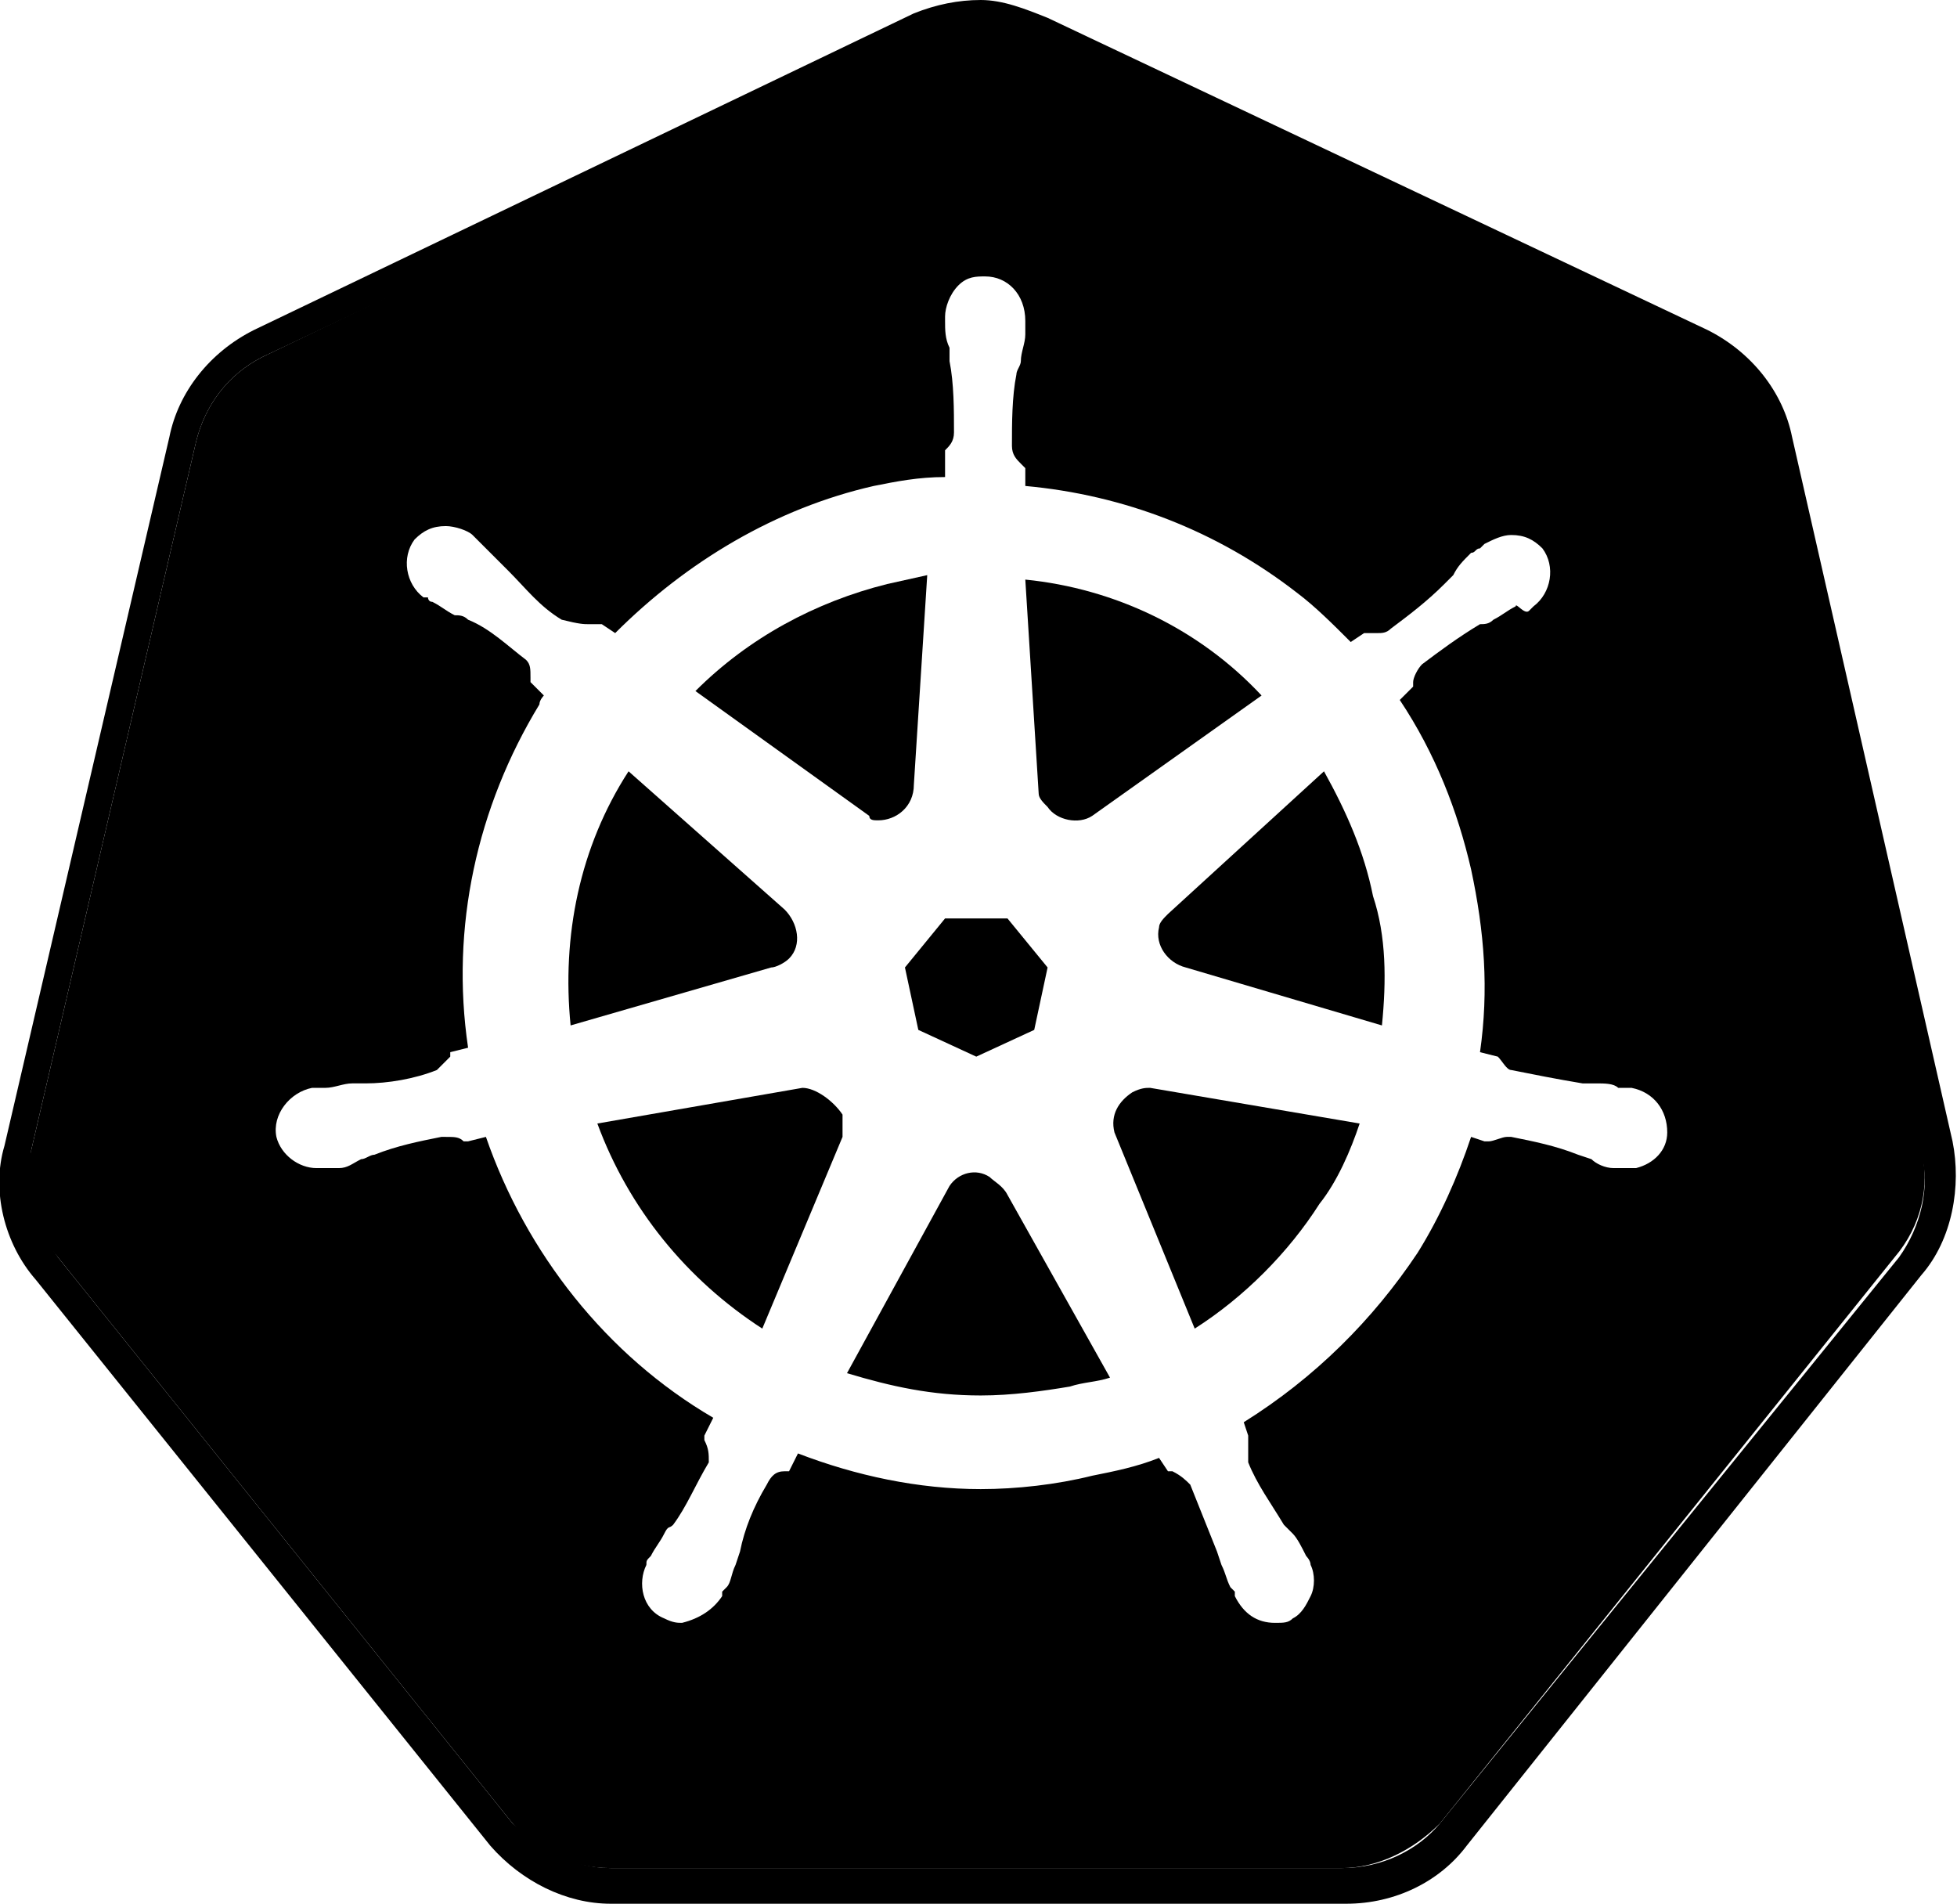
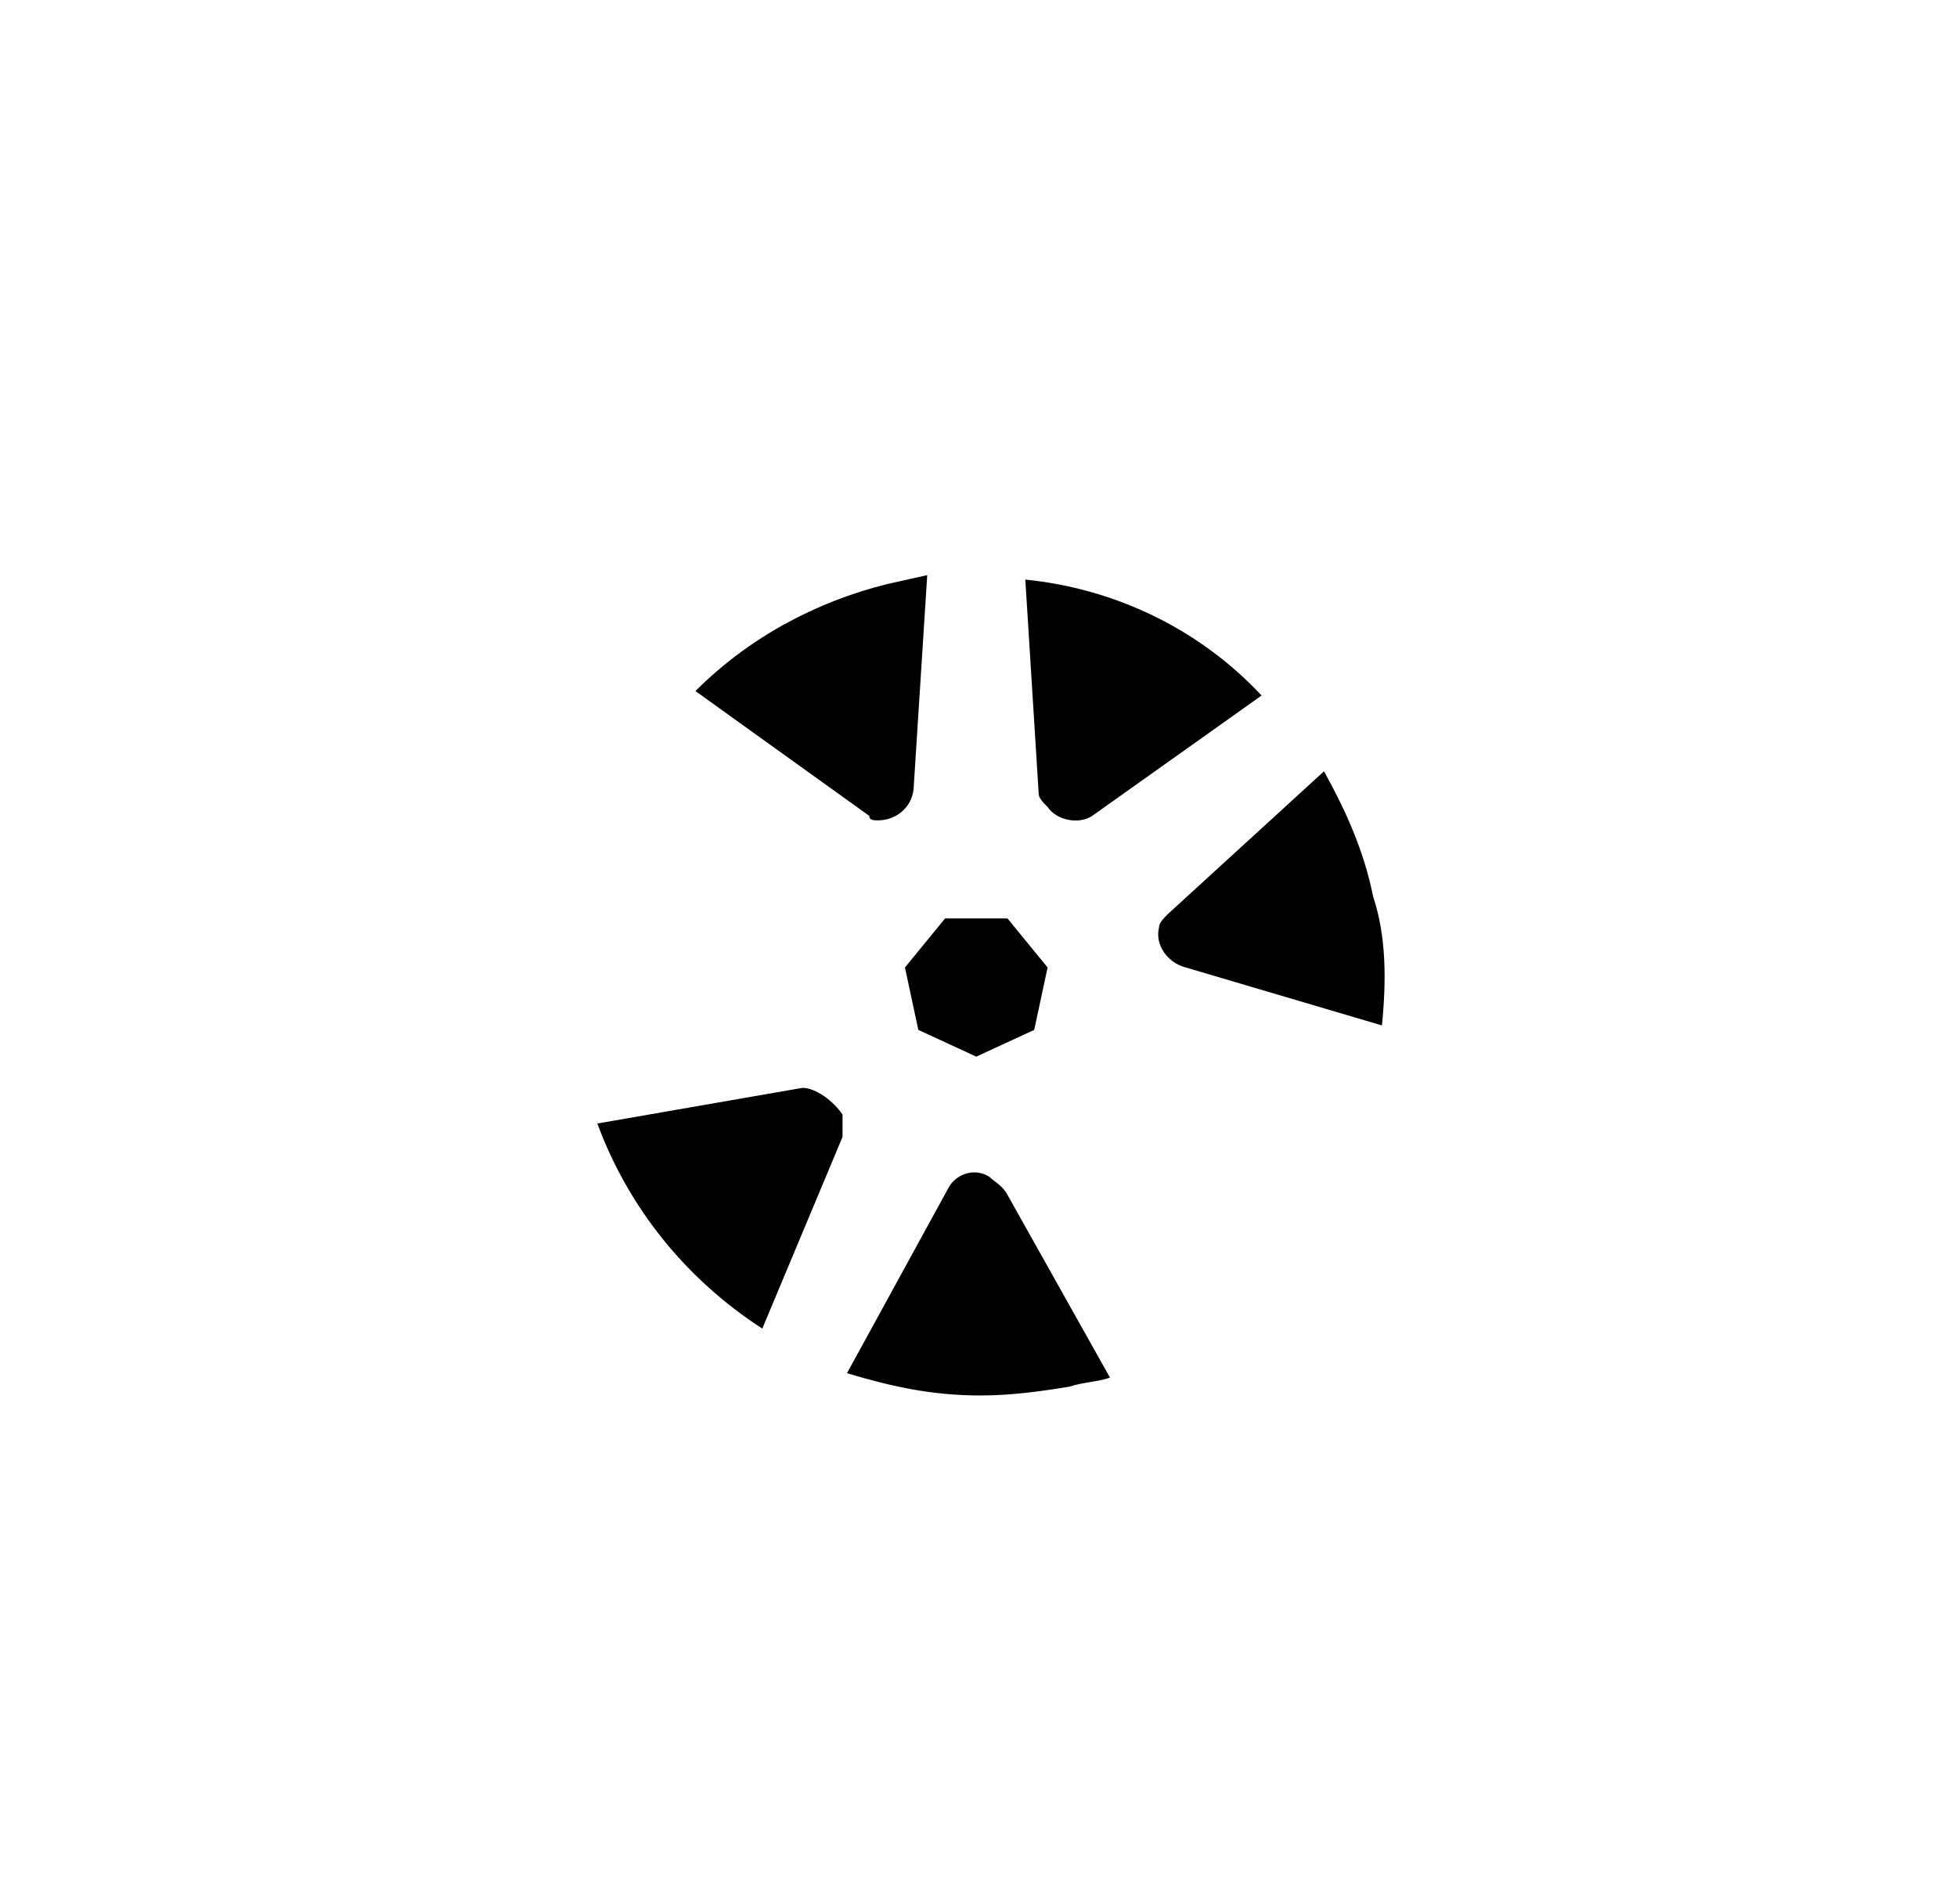
<svg xmlns="http://www.w3.org/2000/svg" version="1.1" id="Layer_1" x="0px" y="0px" viewBox="0 0 43.9 42.7" style="enable-background:new 0 0 43.9 42.7;" xml:space="preserve">
  <style type="text/css">
	.st0{fill:none;}
</style>
  <path d="M18,24.4l-4.6,0.8l0,0c0.7,1.9,2,3.5,3.7,4.6l1.8-4.3c0-0.2,0-0.3,0-0.5C18.7,24.7,18.3,24.4,18,24.4z" />
-   <path d="M17.7,21.5c0.3-0.3,0.2-0.8-0.1-1.1l-3.5-3.1C13,19,12.6,21,12.8,23l4.5-1.3C17.4,21.7,17.6,21.6,17.7,21.5z" />
  <path d="M23.5,18.1c0.2,0.3,0.7,0.4,1,0.2l3.8-2.7C26.9,14.1,25,13.2,23,13l0.3,4.8C23.3,17.9,23.4,18,23.5,18.1z" />
  <path d="M19.7,18.4c0.4,0,0.8-0.3,0.8-0.8l0.3-4.7l-0.9,0.2l0,0c-1.6,0.4-3.1,1.2-4.3,2.4l3.9,2.8C19.5,18.4,19.6,18.4,19.7,18.4z" />
  <polygon points="20.6,23.1 21.9,23.7 23.2,23.1 23.2,23.1 23.5,21.7 22.6,20.6 21.2,20.6 20.3,21.7 " />
  <path d="M22.2,26.4c-0.3-0.2-0.7-0.1-0.9,0.2L19,30.8c1,0.3,1.9,0.5,3,0.5c0.7,0,1.4-0.1,2-0.2l0,0c0.3-0.1,0.6-0.1,0.9-0.2  l-2.3-4.1C22.5,26.6,22.3,26.5,22.2,26.4z" />
-   <path d="M39.4,9.9c-0.2-0.8-0.8-1.5-1.5-1.9L23.1,1c-0.4-0.2-0.8-0.3-1.2-0.3l0,0c-0.4,0-0.8,0.1-1.2,0.2L5.9,8  C5.1,8.4,4.6,9.1,4.4,9.9L0.7,25.8c-0.2,0.8,0,1.7,0.6,2.4l10.2,12.7c0.5,0.6,1.3,1,2.2,1h16.4c0.8,0,1.6-0.4,2.2-1l10.2-12.7  c0.6-0.7,0.8-1.6,0.6-2.4L39.4,9.9z M36.7,26.2c-0.1,0-0.2,0-0.2,0c0,0-0.1,0-0.1,0c-0.1,0-0.1,0-0.2,0c-0.2,0-0.4-0.1-0.5-0.2  l-0.3-0.1l0,0c-0.5-0.2-1-0.3-1.5-0.4h-0.1c-0.1,0-0.3,0.1-0.4,0.1c0,0,0,0-0.1,0L33,25.5c-0.3,0.9-0.7,1.8-1.2,2.6  c-1,1.5-2.3,2.8-3.9,3.8l0.1,0.3c0,0,0,0,0,0.1c0,0.2,0,0.3,0,0.5c0.2,0.5,0.5,0.9,0.8,1.4l0,0c0.1,0.1,0.1,0.1,0.2,0.2  c0.1,0.1,0.2,0.3,0.3,0.5c0,0,0.1,0.1,0.1,0.2l0,0c0.1,0.2,0.1,0.5,0,0.7c-0.1,0.2-0.2,0.4-0.4,0.5c-0.1,0.1-0.2,0.1-0.4,0.1  c-0.4,0-0.7-0.2-0.9-0.6c0,0,0,0,0-0.1c0,0-0.1-0.1-0.1-0.1c-0.1-0.2-0.1-0.3-0.2-0.5l-0.1-0.3l0,0c-0.2-0.5-0.4-1-0.6-1.5  c-0.1-0.1-0.2-0.2-0.4-0.3c0,0,0,0-0.1,0l-0.2-0.3c-0.5,0.2-1,0.3-1.5,0.4c-0.8,0.2-1.7,0.3-2.5,0.3c-1.4,0-2.8-0.3-4.1-0.8  l-0.2,0.4c0,0,0,0-0.1,0c-0.2,0-0.3,0.1-0.4,0.3c-0.3,0.5-0.5,1-0.6,1.5l-0.1,0.3c-0.1,0.2-0.1,0.4-0.2,0.5c0,0-0.1,0.1-0.1,0.1  c0,0,0,0,0,0.1c-0.2,0.3-0.5,0.5-0.9,0.6c-0.1,0-0.2,0-0.4-0.1c-0.5-0.2-0.6-0.8-0.4-1.2c0,0,0,0,0,0l0,0c0-0.1,0-0.1,0.1-0.2  c0.1-0.2,0.2-0.3,0.3-0.5s0.1-0.1,0.2-0.2l0,0c0.3-0.4,0.5-0.9,0.8-1.4c0-0.2,0-0.3-0.1-0.5c0,0,0,0,0-0.1l0.2-0.4  c-2.4-1.4-4.2-3.7-5.1-6.3l-0.4,0.1c0,0,0,0-0.1,0c-0.1-0.1-0.2-0.1-0.4-0.1h-0.1c-0.5,0.1-1,0.2-1.5,0.4l0,0  c-0.1,0-0.2,0.1-0.3,0.1c-0.2,0.1-0.3,0.2-0.5,0.2c-0.1,0-0.1,0-0.2,0s0,0-0.1,0c-0.1,0-0.2,0-0.2,0c-0.4,0-0.8-0.3-0.9-0.7  c-0.1-0.5,0.3-1,0.8-1.1c0,0,0.1,0,0.1,0c0.1,0,0.1,0,0.2,0c0.2,0,0.4-0.1,0.6-0.1c0.1,0,0.2,0,0.3,0l0,0c0.5,0,1.1-0.1,1.6-0.3  c0.1-0.1,0.2-0.2,0.3-0.3c0,0,0,0,0-0.1l0.4-0.1c-0.4-2.7,0.2-5.4,1.6-7.7c0-0.1,0.1-0.2,0.1-0.2l-0.3-0.3v-0.1c0-0.2,0-0.3-0.1-0.4  c-0.4-0.3-0.8-0.7-1.3-0.9c-0.1-0.1-0.2-0.1-0.3-0.1c-0.2-0.1-0.3-0.2-0.5-0.3c-0.1,0-0.1-0.1-0.1-0.1s0,0-0.1,0  c-0.4-0.3-0.5-0.9-0.2-1.3c0.2-0.2,0.4-0.3,0.7-0.3c0.2,0,0.5,0.1,0.6,0.2c0,0,0,0,0.1,0.1s0.1,0.1,0.1,0.1c0.1,0.1,0.3,0.3,0.4,0.4  c0.1,0.1,0.1,0.1,0.2,0.2c0.4,0.4,0.7,0.8,1.2,1.1C13,14,13.1,14,13.2,14h0.2h0.1l0.3,0.2c1.6-1.6,3.6-2.8,5.8-3.3  c0.5-0.1,1-0.2,1.6-0.2v-0.4l0-0.2c0.1-0.1,0.2-0.2,0.2-0.4c0-0.5,0-1.1-0.1-1.6l0,0c0-0.1,0-0.2,0-0.3c-0.1-0.2-0.1-0.4-0.1-0.6  V7.1c0-0.2,0.1-0.5,0.3-0.7c0.2-0.2,0.4-0.2,0.6-0.2c0.5,0,0.9,0.4,0.9,1c0,0,0,0,0,0v0.3c0,0.2-0.1,0.4-0.1,0.6  c0,0.1-0.1,0.2-0.1,0.3l0,0c-0.1,0.5-0.1,1.1-0.1,1.6c0,0.2,0.1,0.3,0.2,0.4l0.1,0.1v0.4c2.2,0.2,4.3,1,6.1,2.4  c0.4,0.3,0.8,0.7,1.2,1.1l0.3-0.2h0.1c0.1,0,0.1,0,0.2,0c0.1,0,0.2,0,0.3-0.1c0.4-0.3,0.8-0.6,1.2-1c0.1-0.1,0.1-0.1,0.2-0.2  c0.1-0.2,0.2-0.3,0.4-0.5c0.1,0,0.1-0.1,0.2-0.1l0.1-0.1c0.2-0.1,0.4-0.2,0.6-0.2c0.3,0,0.5,0.1,0.7,0.3c0.3,0.4,0.2,1-0.2,1.3  c0,0,0,0-0.1,0.1S34,13.5,34,13.6c-0.2,0.1-0.3,0.2-0.5,0.3c-0.1,0.1-0.2,0.1-0.3,0.1c-0.5,0.3-0.9,0.6-1.3,0.9  c-0.1,0.1-0.2,0.3-0.2,0.4v0.1l-0.3,0.3c0.8,1.2,1.3,2.5,1.6,3.8c0.3,1.4,0.4,2.7,0.2,4.1l0.4,0.1l0,0c0.1,0.1,0.2,0.3,0.3,0.3  c0.5,0.1,1,0.2,1.6,0.3l0,0c0.1,0,0.2,0,0.3,0c0.2,0,0.4,0,0.5,0.1c0.1,0,0.1,0,0.2,0s0,0,0.1,0l0,0c0.5,0.1,0.8,0.5,0.8,1  C37.4,25.8,37.1,26.1,36.7,26.2z" />
-   <path d="M25.4,24.5c-0.3,0.2-0.5,0.5-0.4,0.9l1.8,4.4c1.1-0.7,2.1-1.7,2.8-2.8c0.4-0.5,0.7-1.2,0.9-1.8l-4.7-0.8  C25.7,24.4,25.6,24.4,25.4,24.5z" />
  <path d="M30.8,20.1c-0.2-1-0.6-1.9-1.1-2.8l-3.5,3.2c-0.1,0.1-0.2,0.2-0.2,0.3c-0.1,0.4,0.2,0.8,0.6,0.9L31,23  C31.1,22,31.1,21,30.8,20.1z" />
  <path class="st0" d="M43.1,28.6L32.9,41.3c-0.7,0.8-1.7,1.3-2.7,1.3H13.7l0,0c-1.1,0-2.1-0.5-2.7-1.3L0.8,28.6c-0.7-0.8-0.9-2-0.7-3  L3.8,9.8c0.2-1,0.9-1.9,1.9-2.4l14.8-7.1C20.9,0.1,21.4,0,22,0c0.5,0,1,0.1,1.5,0.3l14.8,7c1,0.5,1.7,1.3,1.9,2.4l3.7,15.9  C44,26.7,43.8,27.8,43.1,28.6z" />
-   <path d="M40.2,9.8c-0.2-1-0.9-1.9-1.9-2.4l-14.8-7C23,0.2,22.5,0,22,0c-0.5,0-1,0.1-1.5,0.3L5.7,7.4C4.7,7.9,4,8.8,3.8,9.8L0.1,25.7  c-0.3,1,0,2.2,0.7,3L11,41.4c0.7,0.8,1.7,1.3,2.7,1.3l0,0h16.5c1.1,0,2.1-0.5,2.7-1.3l10.2-12.8c0.7-0.8,0.9-2,0.7-3L40.2,9.8z   M42.6,28.2L32.3,40.9c-0.5,0.6-1.3,1-2.2,1H13.7c-0.8,0-1.6-0.4-2.2-1L1.3,28.2c-0.5-0.7-0.7-1.6-0.6-2.4L4.4,9.9  C4.6,9.1,5.1,8.4,5.9,8L20.7,1c0.4-0.2,0.8-0.2,1.2-0.2l0,0c0.4,0,0.8,0.1,1.2,0.3l14.8,7c0.8,0.4,1.3,1.1,1.5,1.9l3.7,15.9  C43.3,26.6,43.1,27.5,42.6,28.2z" />
</svg>